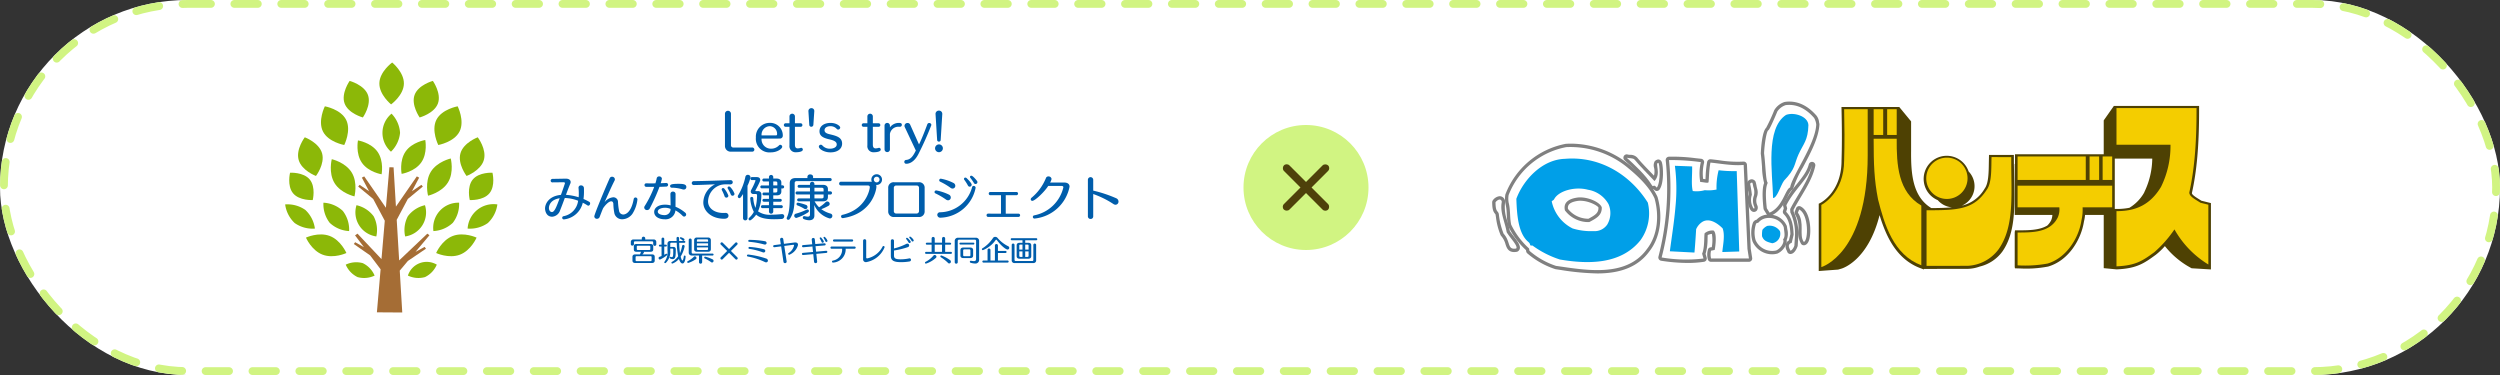
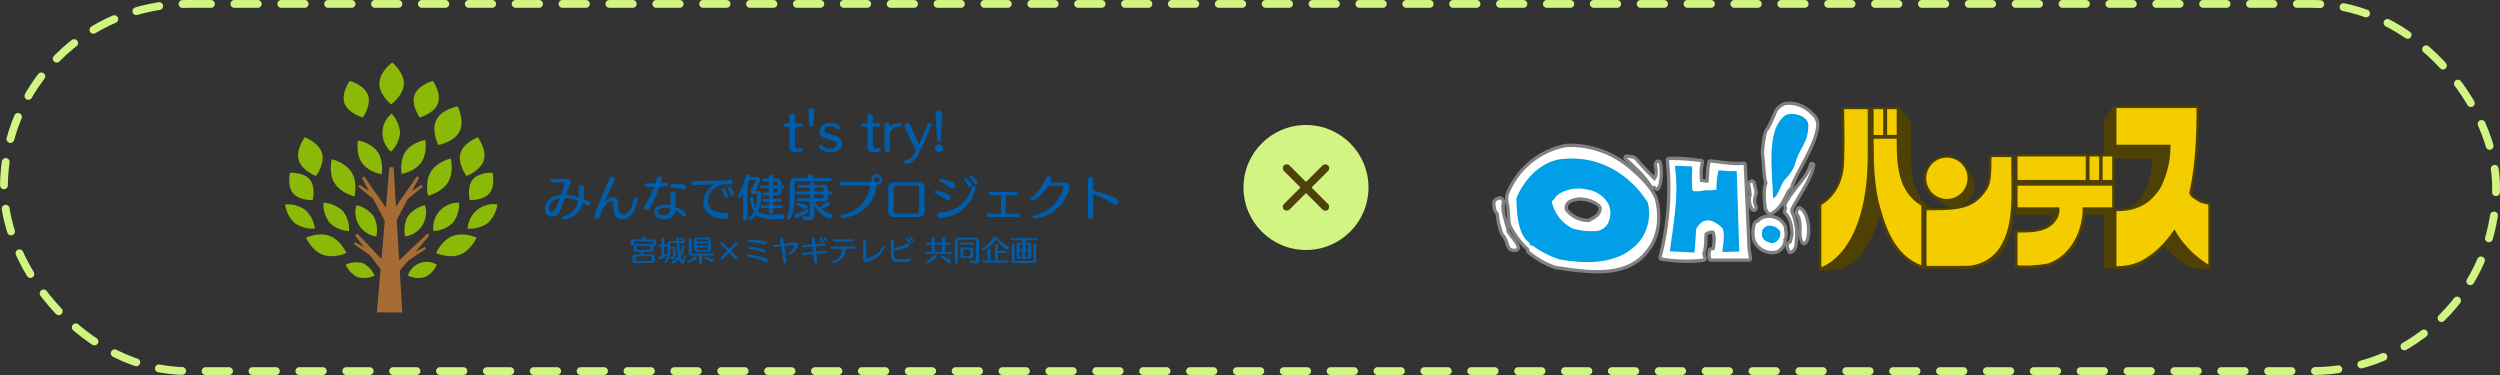
<svg xmlns="http://www.w3.org/2000/svg" width="640" height="96" viewBox="0 0 640 96">
  <rect x="0" y="0" width="640" height="96" fill="#333333" stroke="none" />
  <defs>
    <clipPath id="clip-path">
      <rect id="長方形_170" data-name="長方形 170" width="184" height="44" fill="none" />
    </clipPath>
  </defs>
  <g id="logo" transform="translate(-301.664 -167)">
    <g id="bg" transform="translate(301.664 167)" fill="#fff" stroke="#d1f482" stroke-linecap="round" stroke-width="2" stroke-dasharray="6 6">
-       <rect width="640" height="96" rx="48" stroke="none" />
      <rect x="1" y="1" width="638" height="94" rx="47" fill="none" />
    </g>
    <g id="tv_logo" transform="translate(683.664 193)">
      <g id="グループ_594" data-name="グループ 594">
        <g id="グループ_593" data-name="グループ 593" clip-path="url(#clip-path)">
          <path id="パス_6402" data-name="パス 6402" d="M277.52,104.882c1.183-.27,1.292-7.058-1.191-8.314l-.317.822c1.83,2.661.215,5.7,1.508,7.492" transform="translate(-197.742 -68.945)" fill="gray" />
          <path id="パス_6403" data-name="パス 6403" d="M275.37,103.6a.849.849,0,0,1-.688-.353,5.75,5.75,0,0,1-.72-3.6,6.326,6.326,0,0,0-.8-3.911.864.864,0,0,1-.094-.8l.317-.822a.854.854,0,0,1,.487-.49.844.844,0,0,1,.687.034c2.261,1.144,2.67,5.168,2.4,7.436-.18,1.5-.638,2.308-1.4,2.482A.844.844,0,0,1,275.37,103.6Z" transform="translate(-195.593 -66.803)" fill="gray" />
          <path id="パス_6404" data-name="パス 6404" d="M127.826,57.162c.59.977.321-.435,1.345.76,1.077-1.465.755-6.258.377-6.352-.969.108.863,2.714-.969,4.669-1.721-1.847-3.713-3.8-5.068-5.457-.431-.528-1.426-.314-2.037-.518,1.921,1.751,4.864,4.443,6.353,6.9" transform="translate(-87.028 -35.885)" fill="gray" />
          <path id="パス_6405" data-name="パス 6405" d="M127.021,56.637a.848.848,0,0,1-.644-.3c-.047-.055-.087-.1-.121-.134a.808.808,0,0,1-.226.041,1.326,1.326,0,0,1-1.08-.78c-1.436-2.369-4.416-5.085-6.2-6.709a.863.863,0,0,1-.165-1.069.847.847,0,0,1,1-.383,2.864,2.864,0,0,0,.563.071,2.444,2.444,0,0,1,1.863.717c.894,1.092,2.117,2.364,3.3,3.594.328.341.657.683.981,1.024a4.182,4.182,0,0,0,.031-2.005,2.124,2.124,0,0,1,.176-1.691,1.561,1.561,0,0,1,.8-.442.843.843,0,0,1,.3.02,1.02,1.02,0,0,1,.712.716c.358,1,.613,5.319-.609,6.981a.849.849,0,0,1-.652.346Z" transform="translate(-84.878 -33.743)" fill="gray" />
          <path id="パス_6406" data-name="パス 6406" d="M5.073,96.425c1.912,2.116.835,4.181,3.2,3.8.646-.541-1.679-2.878-2.42-4.181-.423-2.639-1.789-5.128-1.24-7.766-.229-1.141-1.293-.369-1.616.11.019,2.767.689,2.018.862,3.094a18.351,18.351,0,0,0,1.211,4.942" transform="translate(-2.152 -62.604)" fill="gray" />
          <path id="パス_6407" data-name="パス 6407" d="M5.617,98.988h0c-1.556,0-1.934-1.165-2.21-2.015a5.288,5.288,0,0,0-1.112-2.112.859.859,0,0,1-.159-.254A17.129,17.129,0,0,1,.974,90.12l-.1-.642a.412.412,0,0,0-.136-.284c-.4-.47-.724-1.016-.737-2.941a.863.863,0,0,1,.148-.49,2.439,2.439,0,0,1,1.778-1.077A1.417,1.417,0,0,1,3.3,85.967a.865.865,0,0,1,0,.347,9.976,9.976,0,0,0,.59,4.74,24.956,24.956,0,0,1,.63,2.548c.236.382.593.841.954,1.31,1.164,1.513,2.263,2.941,1.2,3.833a.847.847,0,0,1-.41.187A4.079,4.079,0,0,1,5.617,98.988Z" transform="translate(-0.002 -60.462)" fill="gray" />
          <path id="パス_6408" data-name="パス 6408" d="M265.651,68.017l-.268.87c1.614,1.629,1.829,3.747,1.916,5.879l-.484,2.045c-1.327.494-.518,1.472-.355,2.015.322,0,.752-.543,1.022-1.248l.16-2.552a12.62,12.62,0,0,0-1.183-5.976l-.049-.857c1.872-3.715,4.763-7.3,5.589-11.242-.906,3.551-4.4,5.99-6.564,10.252Z" transform="translate(-190.127 -40.66)" fill="gray" />
          <path id="パス_6409" data-name="パス 6409" d="M264.311,77.541a.852.852,0,0,1-.814-.609,2.1,2.1,0,0,0-.1-.239,2.229,2.229,0,0,1-.21-1.8,1.715,1.715,0,0,1,.748-.827l.389-1.645c-.1-1.757-.293-3.662-1.69-5.073a.864.864,0,0,1-.211-.861l.2-.634-.152-.576a.865.865,0,0,1,.065-.611,29.058,29.058,0,0,1,3.429-5.015c1.4-1.754,2.611-3.27,3.068-5.06a.851.851,0,0,1,1.656.391c-.587,2.8-2.145,5.4-3.651,7.911-.666,1.111-1.331,2.219-1.907,3.338l.026.451a13.725,13.725,0,0,1,1.194,6.2l-.162,2.606C265.965,76.165,265.356,77.541,264.311,77.541Z" transform="translate(-187.978 -38.517)" fill="gray" />
          <path id="パス_6410" data-name="パス 6410" d="M233.35,75.679a3.936,3.936,0,0,0,.162,2.988c.27.759.645.652.433,0a3.725,3.725,0,0,1-.057-2.88,3.691,3.691,0,0,0-.159-2.117c-.177-.893-.217-1.031-.217-1.031-.105-.218-.589,0-.589.271a25.713,25.713,0,0,1,.428,2.77" transform="translate(-166.872 -51.797)" fill="gray" />
          <path id="パス_6411" data-name="パス 6411" d="M231.2,69.549h0a1.2,1.2,0,0,1,.928.571,8.135,8.135,0,0,1,.287,1.239l.105.475a3.346,3.346,0,0,1,.005,2.141,2.9,2.9,0,0,0,.078,2.279,1.354,1.354,0,0,1-.094,1.266,1.027,1.027,0,0,1-.761.394c-.3,0-.846-.143-1.186-1.1a4.567,4.567,0,0,1-.275-3.087,2.931,2.931,0,0,0,.073-.32,4.9,4.9,0,0,0-.2-1.214,6.526,6.526,0,0,1-.237-1.427,1.187,1.187,0,0,1,.475-.931A1.332,1.332,0,0,1,231.2,69.549Z" transform="translate(-164.722 -49.655)" fill="gray" />
          <path id="パス_6412" data-name="パス 6412" d="M163.7,77.5l-.358-1.227c.7-1.55.466-4.583.659-5.238a3.176,3.176,0,0,1,2.245-.7c.959.572.523,4.042.311,5.006.028-.055-.887.194-.917.153a4.162,4.162,0,0,0,0,2.01h9.691l-.377-2.444-.972-21.506c-2.776.259-5.888-.337-8.505-.6-.378,1.9-.34,3.832-.484,5-.053.381-1.38-.034-2.125-.034a12.577,12.577,0,0,1,.152-5.087,55.779,55.779,0,0,0-8.15-.527,70.3,70.3,0,0,1-1.883,24.929,36.942,36.942,0,0,0,10.713.27" transform="translate(-109.606 -37.321)" fill="gray" />
          <path id="パス_6413" data-name="パス 6413" d="M157.543,76.493a44.825,44.825,0,0,1-6.836-.561.85.85,0,0,1-.583-.384.865.865,0,0,1-.1-.7,69.532,69.532,0,0,0,1.855-24.614.863.863,0,0,1,.2-.646.848.848,0,0,1,.605-.294,44.544,44.544,0,0,1,6.823.377l1.447.153a.85.85,0,0,1,.625.379.865.865,0,0,1,.1.728,11.467,11.467,0,0,0-.224,4.041l.307.045.29.044c.017-.241.031-.5.047-.781a26.179,26.179,0,0,1,.389-3.647.852.852,0,0,1,.918-.685c.666.066,1.364.154,2.08.244a29.623,29.623,0,0,0,6.263.353.846.846,0,0,1,.637.207.861.861,0,0,1,.291.608l.972,21.506.367,2.351a.863.863,0,0,1-.195.69.848.848,0,0,1-.646.3h-9.691a.85.85,0,0,1-.764-.48,4.461,4.461,0,0,1,.037-2.839.85.85,0,0,1,.758-.405c.023-.007.085-.022.158-.039a9.83,9.83,0,0,0,.027-3.388,3.151,3.151,0,0,0-1.066.295c-.018.236-.03.593-.04.9a13.827,13.827,0,0,1-.508,3.919l.274.94a.865.865,0,0,1-.1.7.85.85,0,0,1-.587.389A26.82,26.82,0,0,1,157.543,76.493Zm-5.632-2.118a42.62,42.62,0,0,0,5.632.4,27.56,27.56,0,0,0,2.913-.143l-.077-.264a.865.865,0,0,1,.042-.6A11.4,11.4,0,0,0,160.9,70.2a7.069,7.069,0,0,1,.136-1.552c.24-.818,1.861-1.321,2.918-1.321a1.442,1.442,0,0,1,.576.123c1.755,1.047.72,5.878.709,5.927a.852.852,0,0,1-.866.672h0l-.142.036c-.011.136-.019.28-.02.415h7.978l-.224-1.454-.941-20.727a36.313,36.313,0,0,1-5.742-.415c-.424-.053-.841-.106-1.249-.154-.132.917-.182,1.819-.228,2.636-.033.583-.063,1.1-.115,1.526a1.086,1.086,0,0,1-1.215.913,7.063,7.063,0,0,1-.962-.1,5.8,5.8,0,0,0-.792-.091.853.853,0,0,1-.833-.684,14.645,14.645,0,0,1-.057-4.508l-.5-.053a49.265,49.265,0,0,0-5.675-.391A71.665,71.665,0,0,1,151.911,74.375Z" transform="translate(-107.457 -35.179)" fill="gray" />
          <path id="パス_6414" data-name="パス 6414" d="M246.142,29.446l.7,1.141c3.391-1.467,3.981-5.974,5.273-6.463.432-2.88,6.408-10.97,6.676-16.02a4.232,4.232,0,0,0-.557-1.778c-1.757-2.025-4.168-3.661-7.269-3.268a4.065,4.065,0,0,0-2.134,1.622c-.247.617-1.953,4.665-2.3,4.808-.45.19-.972,3.313-1.1,5.893.347,2.577.439,6.819.864,7.439.284.413-.864.379-.163,6.625" transform="translate(-175.84 -2.142)" fill="gray" />
          <path id="パス_6415" data-name="パス 6415" d="M244.714,29.3a.849.849,0,0,1-.723-.406l-.7-1.141a.863.863,0,0,1-.122-.356c-.5-4.464-.08-5.911.151-6.541a18.818,18.818,0,0,1-.534-4.14c-.09-1.167-.184-2.387-.316-3.364.058-1.478.342-5.661,1.375-6.64a44.376,44.376,0,0,0,2.071-4.5A4.781,4.781,0,0,1,248.556.106a6.963,6.963,0,0,1,1.2-.106c2.555,0,4.908,1.218,6.992,3.62a3.259,3.259,0,0,1,.645,1.653c.029.159.058.322.1.482-.146,3.46-2.335,7.548-4.266,11.155a24.449,24.449,0,0,0-2.395,5.2.856.856,0,0,1-.543.675,6.07,6.07,0,0,0-.922,1.537c-.822,1.64-1.947,3.886-4.314,4.911A.842.842,0,0,1,244.714,29.3Zm.123-2.287.182.3a9.034,9.034,0,0,0,2.826-3.765,6.257,6.257,0,0,1,1.385-2.108,29,29,0,0,1,2.5-5.346c1.755-3.277,3.939-7.356,4.088-10.178-.024.058-.061-.139-.1-.333a2.1,2.1,0,0,0-.25-.832c-1.748-2.014-3.67-3.035-5.713-3.035a6.457,6.457,0,0,0-.811.052,3.5,3.5,0,0,0-1.453,1.1c-1.5,3.756-2.179,4.792-2.518,5.116a20.954,20.954,0,0,0-.81,5.3c.129.848.226,2.1.319,3.3a24.387,24.387,0,0,0,.422,3.651,1.145,1.145,0,0,1,.045,1.126C244.808,21.735,244.385,22.851,244.837,27.016Z" transform="translate(-173.711 0)" fill="gray" />
          <path id="パス_6416" data-name="パス 6416" d="M242.391,112.487c1.266-.56,2.179-2.186,1.751-2.835.645-.652.326-1.837.186-3.13-.956-2.458-4.762-3.225-6.433-1.217-.2.175-.5.1-.645.328a6.915,6.915,0,0,0-.125,4.213,4.623,4.623,0,0,0,5.265,2.64" transform="translate(-169.694 -74.364)" fill="gray" />
          <path id="パス_6417" data-name="パス 6417" d="M239.209,111.324h0a5.5,5.5,0,0,1-5.013-3.305,7.791,7.791,0,0,1,.126-4.842,1.383,1.383,0,0,1,.919-.71,4.075,4.075,0,0,1,3.164-1.308,4.909,4.909,0,0,1,4.577,2.909l.137.878a4.428,4.428,0,0,1-.173,2.72,2.171,2.171,0,0,1-.084.91,4.332,4.332,0,0,1-2.267,2.555A5.27,5.27,0,0,1,239.209,111.324ZM235.78,104.1a6.458,6.458,0,0,0,.041,3.438,3.817,3.817,0,0,0,3.388,2.074h0a3.778,3.778,0,0,0,.853-.1,2.415,2.415,0,0,0,1.2-1.606.759.759,0,0,1,.142-1c.232-.235.13-.994.031-1.728l-.088-.7a3.268,3.268,0,0,0-2.94-1.6,2.525,2.525,0,0,0-2,.841A1.642,1.642,0,0,1,235.78,104.1Z" transform="translate(-167.555 -72.222)" fill="gray" />
          <path id="パス_6418" data-name="パス 6418" d="M50.023,66.819c2.81-3.552,3.2-8.659,1.969-13.026-1.263-2.771-4-5.476-6.526-7.556a23.041,23.041,0,0,0-16.053-5.552A19.748,19.748,0,0,0,14.649,52.938a5.654,5.654,0,0,0,0,1.953c.481,1.76.259,3.812.647,5.636a19.813,19.813,0,0,0,4.579,6.1l.1.6a19.926,19.926,0,0,0,6.786,3.858c7.56,1.075,17.962,3.063,23.259-4.267M38.487,56.107c.1,2.15-1.644,2.923-3.194,3.771a7.506,7.506,0,0,1-6.235-3c-.548-2.378,1.582-3.064,3.3-3.293,2.518-.259,5.692,1.2,6.132,2.52" transform="translate(-10.436 -29.021)" fill="gray" />
          <path id="パス_6419" data-name="パス 6419" d="M35.2,70.882h0a66.206,66.206,0,0,1-9.432-.9L24.5,69.794a20.773,20.773,0,0,1-7.232-4.066.86.86,0,0,1-.274-.5l-.055-.323a20.19,20.19,0,0,1-4.564-6.171,16.374,16.374,0,0,1-.35-2.938,13.749,13.749,0,0,0-.34-2.821,6.549,6.549,0,0,1-.021-2.307A20.7,20.7,0,0,1,27.117,37.7c.539-.038.972-.05,1.4-.05A24.094,24.094,0,0,1,43.86,43.43c3.372,2.772,5.647,5.417,6.762,7.863,1.468,5.181.654,10.467-2.078,13.92C45.795,69.018,41.422,70.882,35.2,70.882ZM18.621,64.639a19.211,19.211,0,0,0,6.264,3.49l1.126.15a64.915,64.915,0,0,0,9.188.887c5.719,0,9.529-1.587,11.992-4.994,2.418-3.057,3.114-7.754,1.839-12.286-.945-2.05-3.121-4.557-6.245-7.125a22.422,22.422,0,0,0-14.267-5.4q-.6,0-1.2.035A18.921,18.921,0,0,0,13.3,51.088a4.929,4.929,0,0,0,.039,1.521,14.924,14.924,0,0,1,.38,3.095,16.477,16.477,0,0,0,.26,2.5,19.254,19.254,0,0,0,4.332,5.655.861.861,0,0,1,.254.479Zm14.528-6.045a8.366,8.366,0,0,1-6.93-3.361.862.862,0,0,1-.134-.3,3.156,3.156,0,0,1,.391-2.59c.642-.936,1.827-1.508,3.623-1.748a6.8,6.8,0,0,1,.718-.038c2.5,0,5.734,1.341,6.332,3.135.159,2.774-1.743,3.8-3.271,4.624l-.323.175A.845.845,0,0,1,33.149,58.594Zm-5.439-4.211a6.673,6.673,0,0,0,5.23,2.492l.136-.074c1.54-.83,2.48-1.41,2.417-2.8-.175-.421-2.369-1.731-4.676-1.731a5.089,5.089,0,0,0-.52.026c-1.563.209-2.182.671-2.422,1.02A1.394,1.394,0,0,0,27.709,54.383Z" transform="translate(-8.292 -26.879)" fill="gray" />
        </g>
      </g>
      <g id="グループ_596" data-name="グループ 596">
        <g id="グループ_595" data-name="グループ 595" clip-path="url(#clip-path)">
          <path id="パス_6420" data-name="パス 6420" d="M344.765,19.612l-.013-2.451-6.364-.012-.043,2.142c-.034,2.4-.073,5.124-1.054,6.463l-.012.015-.011.018a9.128,9.128,0,0,1-5.833,4.351,5.442,5.442,0,0,0,1.736-8.754,5.912,5.912,0,1,0-7.9,7.347,5.347,5.347,0,0,0,3.625,1.83c-1.51.15-3.243.189-5.271.2-4.857-2.968-5.225-8.889-5.178-14.707V8.568l-3.025-3.68h-14.8l.015.685c.088,3.944.15,8.253,0,13.022v.02c0,8.009-5.246,10.731-5.469,10.843l-.367.185V46.871l4.953-.363.846-.243c.354-.1,6.862-2.135,9.775-13.7,1.771,5.8,4.511,11.358,10.457,13.579l.895.334.008-.146,11.179-.012a9.847,9.847,0,0,0,3.1-.592,10.087,10.087,0,0,0,5.793-3.838c3.229-4.617,3.148-10.684,3.062-17.107Z" transform="translate(-211.205 -3.49)" fill="#4e4103" />
          <path id="パス_6421" data-name="パス 6421" d="M519.5,28.16c-.159-.1-.652-.416-.652-.416-.668-.411-1.775-1.095-1.777-1.535,1.273-5.717,1.845-12.258,1.845-21.142,0-.169,0-1.177,0-1.177H497.1L494.5,7.6v8.673H471.784v2.471h-.071V31.8h9.638a3.79,3.79,0,0,1-.319,1.394,4.735,4.735,0,0,1-.989,1.331c-2.025,1.2-4.8,1.213-7.344,1.222l-.916,0-.07.523v8.881l.071.318,1.284.032a29.332,29.332,0,0,0,7.183-.483l.022-.005.022-.007c5.324-1.57,8.471-7.073,9.144-11.529a9.771,9.771,0,0,0,.278-1.679H494.5V45.424l3.291.315c5.2-.21,7.125-1.613,10.039-3.739a17.315,17.315,0,0,0,2.328-2.219A21.522,21.522,0,0,0,516,44.89l.991.564,4.953.3V28.768L519.5,28.16M497.33,17.376h9.595a20.145,20.145,0,0,1-1.977,8.468s-.077.183-.108.262a10.661,10.661,0,0,1-3.756,3.862,16.071,16.071,0,0,1-3.314.3l-.439,0Z" transform="translate(-337.946 -2.778)" fill="#4e4103" />
          <path id="パス_6422" data-name="パス 6422" d="M277.52,104.882c-1.293-1.79.322-4.83-1.508-7.492l.317-.822c2.482,1.256,2.374,8.044,1.191,8.314" transform="translate(-197.742 -68.945)" fill="#fff" />
          <path id="パス_6423" data-name="パス 6423" d="M128.577,56.239c1.832-1.955,0-4.561.969-4.669.379.094.7,4.887-.377,6.352-1.024-1.195-.754.217-1.345-.76-1.489-2.456-4.432-5.148-6.353-6.9.612.2,1.606-.01,2.037.519,1.355,1.655,3.347,3.61,5.068,5.457" transform="translate(-87.027 -35.885)" fill="#fff" />
          <path id="パス_6424" data-name="パス 6424" d="M4.616,88.279c-.549,2.638.816,5.127,1.24,7.766.741,1.3,3.066,3.641,2.42,4.181-2.368.38-1.291-1.685-3.2-3.8a18.353,18.353,0,0,1-1.211-4.942c-.173-1.076-.843-.327-.862-3.094.323-.478,1.387-1.25,1.616-.11" transform="translate(-2.152 -62.604)" fill="#fff" />
          <path id="パス_6425" data-name="パス 6425" d="M265.651,68.017l-.268.87c1.614,1.629,1.829,3.747,1.916,5.879l-.484,2.045c-1.327.494-.518,1.472-.355,2.015.322,0,.752-.543,1.022-1.248l.16-2.552a12.62,12.62,0,0,0-1.183-5.976l-.049-.857c1.872-3.715,4.763-7.3,5.589-11.242-.906,3.551-4.4,5.99-6.564,10.252Z" transform="translate(-190.127 -40.66)" fill="#fff" />
          <path id="パス_6426" data-name="パス 6426" d="M233.511,72.639c-.105-.218-.589,0-.589.271a25.793,25.793,0,0,1,.428,2.77,3.936,3.936,0,0,0,.162,2.988c.27.759.645.651.433,0a3.724,3.724,0,0,1-.056-2.88,3.694,3.694,0,0,0-.159-2.118c-.177-.893-.217-1.031-.217-1.031" transform="translate(-166.872 -51.797)" fill="#fff" />
          <path id="パス_6427" data-name="パス 6427" d="M163.021,52.824a12.576,12.576,0,0,0-.152,5.087c.744,0,2.072.414,2.125.033.144-1.164.106-3.093.484-5,2.618.261,5.729.857,8.505.6l.972,21.506.377,2.444h-9.691a4.166,4.166,0,0,1,0-2.01c.03.041.945-.208.917-.153.212-.963.648-4.434-.311-5.006a3.176,3.176,0,0,0-2.244.7c-.193.655.042,3.689-.659,5.238L163.7,77.5a36.944,36.944,0,0,1-10.713-.27A70.3,70.3,0,0,0,154.871,52.3a55.737,55.737,0,0,1,8.15.526" transform="translate(-109.606 -37.321)" fill="#fff" />
          <path id="パス_6428" data-name="パス 6428" d="M258.793,8.1c-.268,5.049-6.244,13.14-6.676,16.02-1.292.488-1.882,5-5.273,6.463l-.7-1.141c-.7-6.246.446-6.211.163-6.625-.425-.62-.517-4.863-.864-7.439.125-2.58.647-5.7,1.1-5.893.342-.143,2.048-4.191,2.3-4.808a4.066,4.066,0,0,1,2.133-1.622c3.1-.392,5.512,1.244,7.269,3.268a4.229,4.229,0,0,1,.557,1.778" transform="translate(-175.84 -2.142)" fill="#fff" />
          <path id="パス_6429" data-name="パス 6429" d="M237.9,105.3c1.671-2.008,5.477-1.241,6.433,1.217.14,1.293.459,2.477-.186,3.13.428.649-.485,2.275-1.751,2.835a4.623,4.623,0,0,1-5.265-2.64,6.914,6.914,0,0,1,.125-4.213c.143-.229.442-.153.645-.328" transform="translate(-169.694 -74.363)" fill="#fff" />
          <path id="パス_6430" data-name="パス 6430" d="M51.992,53.792c-1.263-2.771-4-5.476-6.526-7.556a23.041,23.041,0,0,0-16.053-5.552A19.748,19.748,0,0,0,14.649,52.937a5.647,5.647,0,0,0,0,1.953c.481,1.76.259,3.813.647,5.636a19.82,19.82,0,0,0,4.58,6.1l.1.6a19.927,19.927,0,0,0,6.786,3.858c7.56,1.075,17.962,3.063,23.259-4.267,2.811-3.552,3.2-8.66,1.97-13.026m-16.7,6.085a7.506,7.506,0,0,1-6.235-3c-.548-2.378,1.582-3.064,3.3-3.293,2.518-.259,5.692,1.2,6.132,2.519.1,2.15-1.644,2.923-3.194,3.771" transform="translate(-10.436 -29.021)" fill="#fff" />
        </g>
      </g>
      <g id="グループ_598" data-name="グループ 598">
        <g id="グループ_597" data-name="グループ 597" clip-path="url(#clip-path)">
          <path id="パス_6431" data-name="パス 6431" d="M584.073,5.841c.018,7.322-.327,14.8-1.84,21.563-.1,1.065,1.684,1.887,2.826,2.661l2.042.508V45.882a24.605,24.605,0,0,1-8.678-8.986,30.186,30.186,0,0,1-5.165,5.843c-2.945,2.148-4.71,3.413-9.677,3.612V32.219c4.7.029,8.549-1.458,11.4-6.209a23.639,23.639,0,0,0,2.425-10.793H563.582V5.841Z" transform="translate(-403.762 -4.17)" fill="#f4cd00" />
          <path id="パス_6432" data-name="パス 6432" d="M309.01,18.677c0,25.174-11.868,28.587-11.868,28.587V31.339s5.838-2.885,5.838-11.444c.14-4.476.1-8.581,0-13.058h6.03Z" transform="translate(-212.88 -4.881)" fill="#f4cd00" />
          <rect id="長方形_172" data-name="長方形 172" width="2.445" height="6.593" transform="translate(97.653 1.956)" fill="#f4cd00" />
          <rect id="長方形_173" data-name="長方形 173" width="2.444" height="6.593" transform="translate(101.113 1.956)" fill="#f4cd00" />
          <path id="パス_6433" data-name="パス 6433" d="M350.268,33.282c-.053,6.753.364,13.63,6.3,17.1V65.674C349.405,63,347.086,55.11,345.492,48.813c-.99-5.057-1.123-8.863-1.128-15.531Z" transform="translate(-246.711 -23.762)" fill="#f4cd00" />
          <rect id="長方形_174" data-name="長方形 174" width="2.446" height="6.009" transform="translate(156.275 14.055)" fill="#f4cd00" />
          <rect id="長方形_175" data-name="長方形 175" width="2.445" height="6.009" transform="translate(152.932 14.055)" fill="#f4cd00" />
          <rect id="長方形_176" data-name="長方形 176" width="17.454" height="6.009" transform="translate(134.501 14.055)" fill="#f4cd00" />
          <path id="パス_6434" data-name="パス 6434" d="M498.521,80.8h-7.576a12.162,12.162,0,0,1-.305,3.4c-.7,4.636-3.981,9.615-8.677,11a31.841,31.841,0,0,1-7.662.452v-8.4c3.756-.014,8.318.062,10.288-3.854a5.09,5.09,0,0,0,.4-2.6H474.3V75.252h24.22Z" transform="translate(-339.8 -53.726)" fill="#f4cd00" />
          <path id="パス_6435" data-name="パス 6435" d="M413.815,49.7c-.107,9.1,1,17.523-3.244,23.59a10.484,10.484,0,0,1-7.933,4.242l-10.514.013V63.309c7.883,0,12.1-.1,15.423-5.278,1.331-1.817,1.12-5.515,1.213-8.333Z" transform="translate(-280.926 -35.481)" fill="#f4cd00" />
          <path id="パス_6436" data-name="パス 6436" d="M397.091,60.758a5.286,5.286,0,1,0-5.241-5.286,5.263,5.263,0,0,0,5.241,5.286" transform="translate(-280.73 -35.83)" fill="#f4cd00" />
          <path id="パス_6437" data-name="パス 6437" d="M166.1,57.645c.05,2.312-.273,4.594.161,6.3a7.636,7.636,0,0,0,3.071-.218,10.516,10.516,0,0,0,3.014-.161,17.406,17.406,0,0,1,.537-4.943,32.387,32.387,0,0,0,4.631.218l.279,8.91.366,11.67-4.333.137c.163-1.826.727-4.295.08-6.056-.806-.815-3.123-2.877-5.166-1.682a4.249,4.249,0,0,0-1.616,1.9s-.216,3.693-.43,5.975l-6.3-.326c.482-3.706,1.122-7.6,1.451-11.545a45.552,45.552,0,0,0-.161-10.341Z" transform="translate(-114.912 -41.04)" fill="#009fe8" />
          <path id="パス_6438" data-name="パス 6438" d="M261.535,13.929c-.106,3.965-1.289,4.761-2.53,7.5-1.187,2.62-.672,3.563-3.714,6.733-.9,1.237-1.721,4.4-2.8,4.454C252.33,26.06,250.5,14.8,255.8,11.333c2-.778,5.627.314,5.734,2.6" transform="translate(-180.58 -7.913)" fill="#009fe8" />
          <path id="パス_6439" data-name="パス 6439" d="M248.153,112.528a2.454,2.454,0,0,1-1.963,3.1c-1.562-.381-2.209-.707-2.622-1.792a7.3,7.3,0,0,1,.093-1.629,3.247,3.247,0,0,1,1.231-1.01,3.179,3.179,0,0,1,3.261,1.336" transform="translate(-174.488 -79.357)" fill="#009fe8" />
          <path id="パス_6440" data-name="パス 6440" d="M55.472,62.271a11.744,11.744,0,0,1-1.87,9.613C48.6,78.14,40.229,78.076,32.961,76.835a24.615,24.615,0,0,1-7.012-3.576l-.447.011c-.319-.285-.022-.427-.668-.981-2.613-2.243-2.872-7.129-3.018-10.994,1.809-4.891,6.622-10.071,12.437-10.233,8.948-.749,16.7,4.039,21.22,11.208M40.165,58.981c-3.364-.911-7.524.287-8.646,2.371-.194.358-.483.386-.648.593a10.033,10.033,0,0,0,5.353,6.941,15.772,15.772,0,0,0,5.289.679,3.914,3.914,0,0,0,3.561-1.658,5.748,5.748,0,0,0,.324-5.276,7.369,7.369,0,0,0-5.233-3.651" transform="translate(-15.632 -36.402)" fill="#009fe8" />
        </g>
      </g>
    </g>
    <g id="_" data-name="×" transform="translate(-21 -11)">
      <circle id="楕円形_318" data-name="楕円形 318" cx="16" cy="16" r="16" transform="translate(641 210)" fill="#d1f482" />
      <rect id="長方形_196" data-name="長方形 196" width="16" height="2" rx="1" transform="translate(663.364 221.05) rotate(135)" fill="#4e410a" />
      <rect id="長方形_197" data-name="長方形 197" width="16" height="2" rx="1" transform="translate(661.95 232.364) rotate(-135)" fill="#4e410a" />
    </g>
    <g id="title_logo" transform="translate(374.664 183)">
      <g id="logo-2" data-name="logo" transform="translate(0)">
        <g id="グループ_512" data-name="グループ 512" transform="translate(66.534 11.687)">
-           <path id="パス_6242" data-name="パス 6242" d="M307.74,238.75a1.453,1.453,0,0,1-1.624-1.463v-8.233a.769.769,0,1,1,1.538,0v8.035a.567.567,0,0,0,.62.6h4.787a.551.551,0,0,1,.582.545.533.533,0,0,1-.582.521Z" transform="translate(-260.06 -227.615)" fill="#005dab" />
-           <path id="パス_6243" data-name="パス 6243" d="M326.432,239.708a2.391,2.391,0,0,0,2.418,2.591,2.8,2.8,0,0,0,2.07-.868.416.416,0,0,1,.3-.136.526.526,0,0,1,.5.508c0,.471-1.2,1.438-2.927,1.438a3.485,3.485,0,0,1-3.819-3.782,3.535,3.535,0,0,1,3.583-3.769,3.21,3.21,0,0,1,3.31,3.273.726.726,0,0,1-.781.744Zm3.658-.806c.2,0,.31-.111.31-.26a1.948,1.948,0,0,0-1.823-2.108,2.181,2.181,0,0,0-2.145,2.368Z" transform="translate(-271.004 -231.921)" fill="#005dab" />
          <path id="パス_6244" data-name="パス 6244" d="M343.492,233.435h-.967a.443.443,0,0,1-.472-.446.449.449,0,0,1,.484-.459h.954v-1.749a.7.7,0,1,1,1.4,0v1.749h1.451a.449.449,0,0,1,.459.459.429.429,0,0,1-.447.446h-1.463v4.526c0,.707.223,1,.732,1a2.957,2.957,0,0,0,.769-.136.271.271,0,0,1,.1-.013.448.448,0,0,1,.421.446c0,.62-1.314.694-1.773.694a1.552,1.552,0,0,1-1.649-1.761Z" transform="translate(-280.921 -228.661)" fill="#005dab" />
          <path id="パス_6245" data-name="パス 6245" d="M357.042,227.518a.743.743,0,0,1,.758-.813.711.711,0,0,1,.744.73v.083l-.234,3.43a.533.533,0,0,1-.537.524.508.508,0,0,1-.51-.51Z" transform="translate(-289.62 -226.705)" fill="#005dab" />
          <path id="パス_6246" data-name="パス 6246" d="M366.371,243.259c-1.636,0-2.963-.88-2.963-1.488a.5.5,0,0,1,.508-.471.516.516,0,0,1,.4.2,2.526,2.526,0,0,0,1.934.819c.9,0,1.736-.372,1.736-1.079,0-.5-.335-.831-1.079-1.091-.483-.174-.992-.248-1.488-.4-1.388-.409-1.847-1.017-1.847-1.9,0-1.376,1.277-2.133,2.815-2.133s2.492.806,2.492,1.2a.553.553,0,0,1-.545.508.49.49,0,0,1-.359-.186,2.115,2.115,0,0,0-1.587-.682c-.942,0-1.525.421-1.525,1.042,0,.781,1.029.954,1.612,1.091,1.451.36,2.889.744,2.889,2.331C369.359,242.416,368.119,243.259,366.371,243.259Z" transform="translate(-293.316 -231.938)" fill="#005dab" />
          <path id="パス_6247" data-name="パス 6247" d="M391.034,233.435h-.967a.443.443,0,0,1-.472-.446.449.449,0,0,1,.484-.459h.954v-1.749a.7.7,0,1,1,1.4,0v1.749h1.451a.449.449,0,0,1,.459.459.429.429,0,0,1-.447.446h-1.463v4.526c0,.707.223,1,.732,1a2.957,2.957,0,0,0,.769-.136.27.27,0,0,1,.1-.013.448.448,0,0,1,.422.446c0,.62-1.314.694-1.773.694a1.552,1.552,0,0,1-1.649-1.761Z" transform="translate(-308.518 -228.661)" fill="#005dab" />
          <path id="パス_6248" data-name="パス 6248" d="M403.489,236.36a.689.689,0,0,1,1.377,0v.484A2.822,2.822,0,0,1,407.2,235.7c.211,0,.72,0,.72.471a.5.5,0,0,1-.459.521h-.049a1.9,1.9,0,0,0-.273-.013,2.185,2.185,0,0,0-2.269,1.835v3.943a.689.689,0,1,1-1.377,0Z" transform="translate(-316.582 -231.921)" fill="#005dab" />
          <path id="パス_6249" data-name="パス 6249" d="M415.677,236.829a.8.8,0,0,1-.087-.36.769.769,0,0,1,.794-.719.708.708,0,0,1,.669.446l2.257,5.047c.93-1.848,2.1-5.084,2.121-5.133a.529.529,0,0,1,.5-.36.545.545,0,0,1,.546.521,78.67,78.67,0,0,1-3.36,7.514c-1.1,2.083-2.405,2.406-3.05,2.406a.47.47,0,0,1-.521-.471.49.49,0,0,1,.446-.508c1.277-.087,1.885-1.165,2.505-2.406Z" transform="translate(-323.578 -231.955)" fill="#005dab" />
          <path id="パス_6250" data-name="パス 6250" d="M434.322,237.848a1.018,1.018,0,0,1,.98-.992,1,1,0,1,1-.98.992Zm.124-8.717a.834.834,0,0,1,.868-.918.815.815,0,0,1,.855.843v.075l-.409,6.609a.428.428,0,0,1-.447.409.438.438,0,0,1-.459-.409Z" transform="translate(-334.48 -227.58)" fill="#005dab" />
          <path id="パス_6251" data-name="パス 6251" d="M204.9,272.019a.588.588,0,0,1,.645-.57.714.714,0,0,1,.744.682c.012.273.012.545.012.831a13.333,13.333,0,0,1-.124,1.971,12.359,12.359,0,0,1,1.463.719.448.448,0,0,1,.235.422c0,.273-.2.57-.459.57a.4.4,0,0,1-.223-.074,11.536,11.536,0,0,0-1.2-.682,5.535,5.535,0,0,1-4.712,4.253.46.46,0,0,1-.124.013.412.412,0,0,1-.087-.818,4.6,4.6,0,0,0,3.732-3.956,10.417,10.417,0,0,0-3.41-.707c-.422,1.141-.831,2.244-1.191,3.125a2.325,2.325,0,0,1-2.033,1.674c-1.624,0-1.835-1.686-1.835-2.108,0-1.054.818-3.174,4.067-3.484.459-1.252,1.029-2.926,1.029-2.976a.276.276,0,0,0-.31-.26c-.694.013-2.6.025-2.9.037h-.012a.434.434,0,0,1-.435-.446c0-.224.174-.459.571-.459h.186c.744,0,2.492-.049,3.137-.049,1.227,0,1.227.793,1.227.88a1.07,1.07,0,0,1-.087.384c-.359.843-.744,1.86-1.116,2.877h.037a14.173,14.173,0,0,1,3.212.62c.025-.322.037-.632.037-.942a13.424,13.424,0,0,0-.075-1.451Zm-7.576,5.2c0,.682.384,1.054.769,1.054.67,0,1.191-1.389,1.984-3.534C197.613,275.119,197.328,276.731,197.328,277.214Z" transform="translate(-196.336 -251.677)" fill="#005dab" />
          <path id="パス_6252" data-name="パス 6252" d="M231.183,273.83a1.182,1.182,0,0,1,1.265,1,16.167,16.167,0,0,0,.323,2.654,1.123,1.123,0,0,0,1.029.756c.211,0,1.971-.049,2.678-3.956a.473.473,0,0,1,.471-.409.49.49,0,0,1,.484.533,8.5,8.5,0,0,1-1.29,3.658,3.309,3.309,0,0,1-2.592,1.389,2.026,2.026,0,0,1-2-1.451,14.525,14.525,0,0,1-.285-2.567c-.062-.421-.273-.583-.533-.583-.818,0-1.947,1.538-2.083,1.785-.173.335-.769,1.922-.893,2.232a.706.706,0,0,1-.682.459.634.634,0,0,1-.682-.608c0-.558,3.088-7.911,3.944-9.771a.63.63,0,0,1,.595-.384.7.7,0,0,1,.732.645.756.756,0,0,1-.087.347c-.917,1.773-2,4.34-2.579,5.567A3.194,3.194,0,0,1,231.183,273.83Z" transform="translate(-213.786 -251.008)" fill="#005dab" />
          <path id="パス_6253" data-name="パス 6253" d="M262.5,270.039a.465.465,0,0,1-.012.93c-.62.025-1.178.049-1.736.062a46.461,46.461,0,0,1-2.492,5.53.752.752,0,0,1-.67.422.7.7,0,0,1-.744-.645.725.725,0,0,1,.136-.409,26.751,26.751,0,0,0,2.418-4.886c-1.538,0-1.723,0-2.058-.012a.441.441,0,0,1-.422-.459.416.416,0,0,1,.459-.434h.012c.446,0,.855.012,1.24.012s.744-.012,1.079-.012a10.845,10.845,0,0,0,.335-1.314.59.59,0,0,1,.62-.459.646.646,0,0,1,.707.583,8.174,8.174,0,0,1-.31,1.153c.447-.013.906-.037,1.4-.062Zm1.054,2.815a.6.6,0,0,1,.645-.608.625.625,0,0,1,.67.62c0,1.141-.013,2.1-.013,3.261a9.34,9.34,0,0,1,2.492,1.525.618.618,0,0,1,.235.471.53.53,0,0,1-.509.521.518.518,0,0,1-.4-.186,7.563,7.563,0,0,0-1.835-1.4,2.529,2.529,0,0,1-2.69,2.282c-1.749,0-2.753-.831-2.753-1.873s1-1.872,2.79-1.872a5.277,5.277,0,0,1,1.413.186c0-.992-.037-1.885-.05-2.914Zm-1.4,3.534c-.744,0-1.835.273-1.835,1,0,.645,1.03.881,1.686.881a1.5,1.5,0,0,0,1.588-1.587A3.654,3.654,0,0,0,262.151,276.388Zm4.8-4.662a1.089,1.089,0,0,1-.372-.075,9.7,9.7,0,0,0-2.7-.4.4.4,0,0,1-.409-.409c0-.322.124-.583,2.1-.583,1.2,0,2.058.087,2.058.819A.639.639,0,0,1,266.95,271.725Z" transform="translate(-231.459 -250.887)" fill="#005dab" />
          <path id="パス_6254" data-name="パス 6254" d="M294.42,279.006a.719.719,0,0,1,.781.707c0,.446-.347.793-1.091.793-3.4,0-5.357-2.058-5.357-4.154a5.3,5.3,0,0,1,3-4.662c-1.835.074-4.017.174-5.431.186a.5.5,0,1,1-.05-1c2.331-.012,8.407-.223,9.411-.261h.037a.548.548,0,0,1,.57.546c0,.273-.211.546-.657.546-.223,0-.533-.013-.868-.013a6.144,6.144,0,0,0-1.451.124,4.536,4.536,0,0,0-3.348,4.266c0,1.562,1.414,2.939,3.931,2.939.149,0,.3,0,.446-.013Zm.248-3.906a.509.509,0,0,1-.484-.384,10.241,10.241,0,0,0-.669-1.513.457.457,0,0,1-.062-.211.36.36,0,0,1,.372-.347.405.405,0,0,1,.322.174,6.354,6.354,0,0,1,1.03,1.786A.516.516,0,0,1,294.668,275.1Zm1.116-.818a10.83,10.83,0,0,0-.744-1.476.472.472,0,0,1-.074-.236.349.349,0,0,1,.372-.322.437.437,0,0,1,.323.149,4.906,4.906,0,0,1,1.079,1.711.511.511,0,0,1-.509.509A.484.484,0,0,1,295.784,274.281Z" transform="translate(-248.24 -252.191)" fill="#005dab" />
          <path id="パス_6255" data-name="パス 6255" d="M315.292,272.313c-.5.781-.707,1.054-.955,1.054a.427.427,0,0,1-.384-.446.6.6,0,0,1,.112-.335,15.116,15.116,0,0,0,1.835-4.712.614.614,0,0,1,.62-.484.653.653,0,0,1,.682.632,10.271,10.271,0,0,1-.769,2.17v8.234a.573.573,0,1,1-1.141,0Zm9.994,5.133a.54.54,0,0,1,.558.558.7.7,0,0,1-.707.694c-.62.037-1.265.062-1.91.062-2.244,0-3.683-.372-4.575-1.178-.521.744-1.314,1.476-1.6,1.476a.347.347,0,0,1-.335-.36.432.432,0,0,1,.148-.31,5.394,5.394,0,0,0,1.191-1.513,8.8,8.8,0,0,1-.918-3.447.361.361,0,0,1,.372-.385.38.38,0,0,1,.4.347,8.139,8.139,0,0,0,.558,2.468,12.543,12.543,0,0,0,.409-3.224c0-.2-.1-.335-.3-.335H317.9a.616.616,0,0,1-.632-.62.938.938,0,0,1,.124-.446,15.86,15.86,0,0,0,1.091-2.344c0-.087-.062-.149-.174-.149H317.6a.378.378,0,0,1-.409-.384.384.384,0,0,1,.409-.384h1.228c.6,0,.868.322.868.719,0,.124,0,.422-1.215,2.654a.166.166,0,0,0-.025.1.108.108,0,0,0,.124.112h.508a.828.828,0,0,1,.9.942,10.7,10.7,0,0,1-.855,4.241,5.2,5.2,0,0,0,3.447.855c.843,0,1.736-.062,2.617-.148Zm-2.257-1.525v.818a.552.552,0,1,1-1.1,0v-.818h-1.674a.378.378,0,1,1,0-.756h1.674v-.893h-1.3a.366.366,0,1,1,0-.732h1.3v-.893h-1.253a.375.375,0,0,1-.409-.372.366.366,0,0,1,.409-.359h1.253v-1.066h-1.8a.374.374,0,1,1,0-.744h1.8v-1.016h-1.265a.376.376,0,1,1,0-.744h1.265v-.434a.553.553,0,0,1,1.1,0v.434h.893c.657,0,1.178.347,1.178,1.016v.719h.31a.4.4,0,1,1,0,.806h-.31v.744c0,.682-.4,1.017-1.191,1.017h-.88v.893h1.786a.367.367,0,1,1,0,.732H323.03v.893h2.009a.382.382,0,1,1,0,.756Zm1.042-6.46c0-.223-.136-.372-.434-.372h-.608v1.016h1.042Zm0,1.389H323.03v1.066h.608c.3,0,.434-.161.434-.372Z" transform="translate(-264.609 -250.322)" fill="#005dab" />
          <path id="パス_6256" data-name="パス 6256" d="M346.345,268.864a.483.483,0,0,0-.521.545v2.9c0,2.827-.211,4.749-1.252,6.237a.458.458,0,0,1-.384.223.4.4,0,0,1-.409-.409.6.6,0,0,1,.063-.235c.694-1.439.719-3.249.719-5.853v-2.889c0-.843.534-1.3,1.464-1.3h3.062v-.335a.644.644,0,0,1,.72-.6c.372,0,.731.2.731.6v.335h4.328a.393.393,0,1,1,0,.781Zm-.086,9.424a.564.564,0,0,1-.546-.571.528.528,0,0,1,.434-.521,16.418,16.418,0,0,0,2.715-1.016.554.554,0,0,1,.223-.062.376.376,0,0,1,.385.372.48.48,0,0,1-.248.4A12.091,12.091,0,0,1,346.258,278.288Zm4.612-.62c0,.893-.595,1.215-1.327,1.215a3.716,3.716,0,0,1-1.351-.285.415.415,0,0,1-.285-.4.358.358,0,0,1,.372-.372.5.5,0,0,1,.136.013,3.276,3.276,0,0,0,.756.124c.372,0,.57-.161.57-.558v-3.373H346.89a.391.391,0,0,1-.434-.372.386.386,0,0,1,.422-.372h2.864v-1h-3.248a.394.394,0,1,1,0-.782h3.248v-.942H347a.375.375,0,1,1,0-.744h2.74v-.26a.572.572,0,0,1,1.141,0v.26h2.244c.744,0,1.215.384,1.215,1.079v.583h.595a.408.408,0,0,1,.446.409.414.414,0,0,1-.446.409h-.595v.583c0,.732-.384,1.153-1.215,1.153H350.92a6.762,6.762,0,0,0,1.154,1.525,8.652,8.652,0,0,0,1.637-1.277.649.649,0,0,1,.459-.211.638.638,0,0,1,.62.62.58.58,0,0,1-.347.508,12.558,12.558,0,0,1-1.8.843A7.379,7.379,0,0,0,355,277.172a.6.6,0,0,1,.471.6.655.655,0,0,1-.67.657,6.114,6.114,0,0,1-3.968-3.459c.013.422.037,1.017.037,1.513Zm-2.628-1.749a9.619,9.619,0,0,0-1.7-.831.373.373,0,0,1-.248-.347.355.355,0,0,1,.372-.36,12.094,12.094,0,0,1,2.058.571.56.56,0,0,1-.136,1.091A.6.6,0,0,1,348.242,275.919Zm4.985-4.984c0-.235-.186-.372-.447-.372h-1.9v.942h2.344Zm0,1.352h-2.344v1h1.885c.285,0,.459-.136.459-.385Z" transform="translate(-281.922 -250.184)" fill="#005dab" />
          <path id="パス_6257" data-name="パス 6257" d="M376.287,269.882a.462.462,0,0,1-.5-.471.486.486,0,0,1,.521-.483h7.514a2.785,2.785,0,0,1,.335.025,1.467,1.467,0,0,1-.124-.571,1.37,1.37,0,1,1,1.376,1.376c-.05,0-.1-.012-.149-.012a1.369,1.369,0,0,1,.075.459c0,.781-1.079,6.869-8.482,8.035-.037,0-.074.013-.112.013a.43.43,0,0,1-.459-.434.417.417,0,0,1,.348-.409c6.038-1.4,7.006-6.5,7.006-7.08,0-.334-.236-.446-.558-.446Zm9.114-2.231a.728.728,0,0,0-.731.744.732.732,0,0,0,1.463,0A.728.728,0,0,0,385.4,267.65Z" transform="translate(-300.505 -250.098)" fill="#005dab" />
          <path id="パス_6258" data-name="パス 6258" d="M407.26,280.815a1.4,1.4,0,0,1-1.525-1.488v-5.94a1.382,1.382,0,0,1,1.525-1.475h6.262a1.386,1.386,0,0,1,1.538,1.475v5.94a1.407,1.407,0,0,1-1.538,1.488Zm6.361-7.415a.591.591,0,0,0-.657-.645h-5.146a.593.593,0,0,0-.645.645v5.852a.606.606,0,0,0,.645.67h5.146a.628.628,0,0,0,.657-.67Z" transform="translate(-317.886 -252.946)" fill="#005dab" />
          <path id="パス_6259" data-name="パス 6259" d="M436.921,274.023a18.541,18.541,0,0,0-2.691-1.575.38.38,0,0,1-.235-.347.43.43,0,0,1,.446-.409,12.656,12.656,0,0,1,3.261,1.079.831.831,0,0,1,.459.72.717.717,0,0,1-.695.731A.952.952,0,0,1,436.921,274.023Zm-1.364,4.65a.761.761,0,0,1-.856-.719.672.672,0,0,1,.67-.67,8.625,8.625,0,0,0,8.245-6.436.391.391,0,0,1,.4-.31.489.489,0,0,1,.5.446.272.272,0,0,1-.013.1A9.465,9.465,0,0,1,435.557,278.672Zm2.554-7.638a16.584,16.584,0,0,0-2.678-1.587.383.383,0,0,1-.236-.36.4.4,0,0,1,.422-.4,11.812,11.812,0,0,1,3.224,1.091.822.822,0,0,1,.471.719.7.7,0,0,1-.682.72A.864.864,0,0,1,438.11,271.034Zm4.874-.3a.522.522,0,0,1-.447-.31,11.357,11.357,0,0,0-.9-1.426.4.4,0,0,1-.1-.26.336.336,0,0,1,.347-.335.474.474,0,0,1,.31.124c.087.087,1.314,1.252,1.314,1.7A.521.521,0,0,1,442.984,270.737Zm1.5-.682a.473.473,0,0,1-.41-.26,11.287,11.287,0,0,0-.893-1.3.458.458,0,0,1-.111-.26.324.324,0,0,1,.347-.31c.422,0,1.4,1.265,1.451,1.339a.557.557,0,0,1,.111.31A.494.494,0,0,1,444.484,270.055Z" transform="translate(-334.29 -250.63)" fill="#005dab" />
          <path id="パス_6260" data-name="パス 6260" d="M466.175,284.251a.423.423,0,0,1-.434-.434.4.4,0,0,1,.422-.421l3.274.012v-4.724h-2.7a.413.413,0,0,1-.434-.422.393.393,0,0,1,.422-.409h6.646a.411.411,0,0,1,.434.409.421.421,0,0,1-.459.422h-2.691v4.724H473.9a.41.41,0,0,1,.434.409.42.42,0,0,1-.459.422Z" transform="translate(-352.718 -256.395)" fill="#005dab" />
          <path id="パス_6261" data-name="パス 6261" d="M497.176,270.8c-.98,1.562-3.4,3.819-4.067,3.819a.394.394,0,0,1-.409-.4.552.552,0,0,1,.223-.409,12.747,12.747,0,0,0,3.67-5.022.625.625,0,0,1,.632-.422.75.75,0,0,1,.806.645,2.578,2.578,0,0,1-.372.917h3.608c.806,0,1.376.347,1.376,1.066a10.174,10.174,0,0,1-8.866,8.146c-.037,0-.062.013-.1.013a.413.413,0,0,1-.434-.422.4.4,0,0,1,.335-.4,9.523,9.523,0,0,0,7.477-7.167c0-.261-.186-.372-.546-.372Z" transform="translate(-368.367 -250.887)" fill="#005dab" />
          <path id="パス_6262" data-name="パス 6262" d="M527.579,269.453a.683.683,0,0,1,1.364,0v2.8a33.172,33.172,0,0,1,5.89,1.959.934.934,0,0,1,.582.843.789.789,0,0,1-.756.818,1.023,1.023,0,0,1-.571-.2,23.228,23.228,0,0,0-5.145-2.542v5.7a.647.647,0,0,1-.67.682.667.667,0,0,1-.694-.682Z" transform="translate(-388.613 -251.145)" fill="#005dab" />
          <path id="パス_6263" data-name="パス 6263" d="M255.2,307.094a.4.4,0,0,1-.8,0v-.482a.259.259,0,0,0-.285-.277h-4.371a.251.251,0,0,0-.27.277v.467a.369.369,0,0,1-.409.35.356.356,0,0,1-.394-.35v-.562a.644.644,0,0,1,.73-.664h2.08v-.329a.446.446,0,0,1,.883,0v.329h2.095a.645.645,0,0,1,.737.657Zm-5.349,4.787c-.482,0-.759-.175-.759-.65v-.919c0-.423.255-.642.759-.642h1.168a5.181,5.181,0,0,0,.255-.642c0-.008.007-.015.007-.022h-1.138c-.452,0-.7-.168-.7-.6v-.8c0-.409.233-.591.7-.591h3.547c.489,0,.722.2.722.591v.8c0,.438-.284.6-.722.6h-1.715a.248.248,0,0,1,.051.139c0,.059-.022.182-.387.526h2.387c.518,0,.766.19.766.642v.919c0,.445-.256.65-.766.65Zm4.145-1.525c0-.139-.087-.219-.248-.219h-3.612a.217.217,0,0,0-.241.219v.824a.219.219,0,0,0,.248.219h3.6a.219.219,0,0,0,.248-.219Zm-.336-2.671c0-.146-.095-.219-.241-.219h-2.984a.211.211,0,0,0-.234.219v.635a.217.217,0,0,0,.248.226h2.97a.215.215,0,0,0,.241-.226Z" transform="translate(-226.717 -272.238)" fill="#005dab" />
          <path id="パス_6264" data-name="パス 6264" d="M266.368,307.724h-.423a.235.235,0,0,1-.248-.241.232.232,0,0,1,.248-.241h.423v-1.46a.347.347,0,1,1,.694,0v1.46h.4a.24.24,0,0,1,.263.241.244.244,0,0,1-.263.241h-.4v2.109c.146-.073.284-.146.416-.226a.253.253,0,0,1,.146-.044.192.192,0,0,1,.19.2.267.267,0,0,1-.1.211,6.986,6.986,0,0,1-1.759,1.087.372.372,0,0,1-.343-.387.34.34,0,0,1,.248-.328c.167-.058.336-.117.511-.19Zm4.517-.963a24.454,24.454,0,0,0,.2,2.671,8.092,8.092,0,0,0,.54-1.832.317.317,0,0,1,.314-.284.336.336,0,0,1,.343.336,7.912,7.912,0,0,1-1.021,2.642c.255.993.409.993.445.993.2,0,.314-.664.365-1.036a.233.233,0,0,1,.219-.219.246.246,0,0,1,.234.27c0,.109-.087,1.759-.788,1.759-.5,0-.788-.788-.92-1.175a3.774,3.774,0,0,1-1.678,1.2.235.235,0,0,1-.241-.226.252.252,0,0,1,.146-.212,4.484,4.484,0,0,0,1.583-1.452,20.44,20.44,0,0,1-.372-3.437h-1.409a.244.244,0,0,0-.248.256v.81h.759c.445,0,.657.211.657.613,0,1.883-.08,2.51-.824,2.51-.278,0-.752-.139-.752-.394a.191.191,0,0,1,.182-.2.33.33,0,0,1,.073.015.858.858,0,0,0,.292.066c.358,0,.38-.4.38-1.62v-.329a.207.207,0,0,0-.212-.226h-.555v.511a3.976,3.976,0,0,1-1.109,3.116.261.261,0,0,1-.19.081.208.208,0,0,1-.175-.35,4.028,4.028,0,0,0,.766-2.89v-1.715a.661.661,0,0,1,.715-.708h1.627l-.029-.7v-.015a.318.318,0,0,1,.321-.336.337.337,0,0,1,.336.35l.015.7h1.321a.233.233,0,1,1,0,.46Zm.884-.569a3.489,3.489,0,0,0-.584-.467.214.214,0,0,1-.117-.19.206.206,0,0,1,.219-.2,2.573,2.573,0,0,1,.781.343.329.329,0,0,1,.175.285.312.312,0,0,1-.285.314A.263.263,0,0,1,271.769,306.191Z" transform="translate(-236.547 -272.298)" fill="#005dab" />
          <path id="パス_6265" data-name="パス 6265" d="M283.332,312.163a.244.244,0,0,1-.248-.241.236.236,0,0,1,.146-.211,6.133,6.133,0,0,0,1.54-1.109.384.384,0,0,1,.277-.124.443.443,0,0,1,.416.423.357.357,0,0,1-.161.292A6.7,6.7,0,0,1,283.332,312.163Zm3.576-1.9v1.693a.405.405,0,0,1-.81,0v-1.693h-1.817a.731.731,0,0,1-.81-.774v-3.2a.376.376,0,0,1,.752,0v3.182a.283.283,0,0,0,.3.3h5.057a.249.249,0,1,1,0,.5Zm-1.328-.963c-.467,0-.723-.241-.723-.664v-2.3a.64.64,0,0,1,.723-.671H288.4a.652.652,0,0,1,.737.671v2.3c0,.43-.255.664-.722.664Zm2.846-2.912a.255.255,0,0,0-.277-.27h-2.3a.257.257,0,0,0-.285.27v.328h2.861Zm0,.759h-2.861v.613h2.861Zm-.007,1.043h-2.854v.372a.261.261,0,0,0,.285.285h2.284a.252.252,0,0,0,.285-.285Zm.788,3.78a10.6,10.6,0,0,0-1.613-.949.241.241,0,0,1,.088-.467,9.6,9.6,0,0,1,1.9.694.426.426,0,0,1-.132.81A.446.446,0,0,1,289.207,311.973Z" transform="translate(-246.691 -272.541)" fill="#005dab" />
          <path id="パス_6266" data-name="パス 6266" d="M305.553,311.268l-1.627,1.627a.329.329,0,0,1-.241.109.352.352,0,0,1-.343-.343.346.346,0,0,1,.109-.248l1.621-1.62-1.613-1.606a.369.369,0,0,1-.117-.255.352.352,0,0,1,.343-.343.373.373,0,0,1,.263.117l1.605,1.606,1.6-1.606a.318.318,0,0,1,.241-.109.367.367,0,0,1,.35.357.323.323,0,0,1-.1.233l-1.613,1.606,1.62,1.62a.374.374,0,0,1,.117.263.344.344,0,0,1-.336.336.358.358,0,0,1-.256-.117Z" transform="translate(-258.45 -274.237)" fill="#005dab" />
          <path id="パス_6267" data-name="パス 6267" d="M324.44,312.844a.689.689,0,0,1-.314-.08,17.429,17.429,0,0,0-4.349-1.408.27.27,0,0,1-.248-.255.281.281,0,0,1,.314-.255,21.7,21.7,0,0,1,4.656,1.036.568.568,0,0,1,.4.518A.446.446,0,0,1,324.44,312.844Zm-.321-4.554a.707.707,0,0,1-.2-.029,20.174,20.174,0,0,0-3.809-.672.244.244,0,0,1-.248-.241.268.268,0,0,1,.292-.256,22.626,22.626,0,0,1,3.992.343.491.491,0,0,1,.423.452A.416.416,0,0,1,324.119,308.291Zm-.321,2.029a.648.648,0,0,1-.219-.044,16.566,16.566,0,0,0-3.437-.883.243.243,0,0,1-.226-.24.257.257,0,0,1,.285-.255,20.406,20.406,0,0,1,3.663.584.458.458,0,0,1,.365.431A.417.417,0,0,1,323.8,310.32Z" transform="translate(-267.846 -273.369)" fill="#005dab" />
          <path id="パス_6268" data-name="パス 6268" d="M340.658,307.592l-2.277.292c.613,3.97.613,3.97.613,4a.4.4,0,0,1-.416.409.4.4,0,0,1-.409-.358c-.139-.993-.394-2.649-.591-3.941l-1.708.219h-.051a.266.266,0,0,1-.277-.27.27.27,0,0,1,.263-.27l1.693-.219c-.183-1.218-.183-1.233-.183-1.262a.407.407,0,0,1,.81-.044l.175,1.2,2.737-.35a1.208,1.208,0,0,1,.16-.007c.38,0,.694.175.694.562a.9.9,0,0,1-.044.255,3.71,3.71,0,0,1-2.2,2.343.26.26,0,0,1-.263-.256.213.213,0,0,1,.1-.19,3.039,3.039,0,0,0,1.4-1.963c0-.1-.066-.153-.175-.153Z" transform="translate(-277.142 -272.612)" fill="#005dab" />
          <path id="パス_6269" data-name="パス 6269" d="M356.772,309.579l.212,1.948v.051a.369.369,0,0,1-.387.38.4.4,0,0,1-.409-.365l-.2-1.941-2.562.226h-.036a.278.278,0,1,1-.015-.555l2.554-.227-.153-1.408-2.328.2h-.036a.278.278,0,1,1-.015-.555l2.321-.2-.124-1.2v-.044a.381.381,0,0,1,.4-.379.368.368,0,0,1,.387.336l.124,1.219,2.336-.19h.029a.274.274,0,1,1,0,.547l-2.306.2.153,1.4,2.547-.227h.037a.271.271,0,0,1,.292.27.284.284,0,0,1-.292.277Zm1.613-2.846a.305.305,0,0,1-.278-.212,5.812,5.812,0,0,0-.43-.832.256.256,0,0,1-.044-.131.21.21,0,0,1,.211-.2.268.268,0,0,1,.19.088c.109.117.657.766.657,1A.305.305,0,0,1,358.385,306.733Zm.7-.394a6.346,6.346,0,0,0-.431-.8.28.28,0,0,1-.044-.138.191.191,0,0,1,.2-.183.27.27,0,0,1,.19.088,2.36,2.36,0,0,1,.635.934.3.3,0,0,1-.293.292A.287.287,0,0,1,359.086,306.339Z" transform="translate(-287.326 -272.278)" fill="#005dab" />
          <path id="パス_6270" data-name="パス 6270" d="M374.389,309.177a3.393,3.393,0,0,1-3.153,3.547.316.316,0,0,1-.08.008.255.255,0,0,1-.081-.5,2.847,2.847,0,0,0,2.4-3.05l-2.671.007a.288.288,0,0,1-.314-.284.284.284,0,0,1,.314-.284h5.846a.279.279,0,0,1,.3.284.283.283,0,0,1-.314.277Zm-2.919-1.81a.3.3,0,0,1-.328-.292.29.29,0,0,1,.321-.278h4.518a.293.293,0,0,1,.328.285c0,.138-.109.277-.343.277Z" transform="translate(-297.429 -273.197)" fill="#005dab" />
          <path id="パス_6271" data-name="パス 6271" d="M390.4,307.051a.4.4,0,1,1,.8,0v4.291c0,.131.073.226.255.226a5.752,5.752,0,0,0,3.941-3.021.243.243,0,0,1,.233-.146.268.268,0,0,1,.277.255.255.255,0,0,1-.014.1,6.242,6.242,0,0,1-4.714,3.773.714.714,0,0,1-.774-.766Z" transform="translate(-308.986 -273.106)" fill="#005dab" />
          <path id="パス_6272" data-name="パス 6272" d="M407.338,306.134a.406.406,0,0,1,.81,0v1.985a14.794,14.794,0,0,0,3.124-1.16.613.613,0,0,1,.3-.08.457.457,0,0,1,.459.46.471.471,0,0,1-.357.445,20.115,20.115,0,0,1-3.525.854v1.3c0,.73.438.956,1.693.956a10.354,10.354,0,0,0,2.182-.234.574.574,0,0,1,.1-.014.376.376,0,0,1,.372.387.417.417,0,0,1-.372.409,12.166,12.166,0,0,1-2.285.175c-1.868,0-2.5-.511-2.5-1.591Zm4.787.591a.306.306,0,0,1-.263-.175,7.139,7.139,0,0,0-.554-.81.253.253,0,0,1-.066-.161.211.211,0,0,1,.212-.2c.219,0,.737.62.912.861a.3.3,0,0,1,.066.19A.307.307,0,0,1,412.125,306.725Zm.54-.54a6.635,6.635,0,0,0-.54-.759.243.243,0,0,1-.066-.161.19.19,0,0,1,.2-.19c.19,0,.934.722.934.985a.282.282,0,0,1-.277.278A.288.288,0,0,1,412.665,306.185Z" transform="translate(-318.817 -272.197)" fill="#005dab" />
          <path id="パス_6273" data-name="パス 6273" d="M428.422,312.153a.245.245,0,0,1-.255-.234.269.269,0,0,1,.161-.233,6.3,6.3,0,0,0,2-1.584.406.406,0,0,1,.321-.16.463.463,0,0,1,.46.43.4.4,0,0,1-.146.306A7.062,7.062,0,0,1,428.422,312.153Zm.08-2.5a.263.263,0,1,1,0-.518h1.365v-1.832h-1.189a.271.271,0,0,1-.3-.255.267.267,0,0,1,.3-.255h1.189v-1.08a.4.4,0,0,1,.8,0v1.08h1.868v-1.08a.4.4,0,0,1,.8,0v1.08h1.225c.2,0,.307.124.307.255a.274.274,0,0,1-.307.255h-1.225v1.832h1.423a.263.263,0,1,1,0,.518Zm4.028-2.35h-1.868v1.832h1.868Zm1.518,4.641a10.966,10.966,0,0,0-1.8-1.423.283.283,0,0,1-.146-.233.241.241,0,0,1,.255-.234,9.429,9.429,0,0,1,2.241,1.2.473.473,0,0,1,.2.387.43.43,0,0,1-.759.307Z" transform="translate(-330.907 -272.349)" fill="#005dab" />
          <path id="パス_6274" data-name="パス 6274" d="M451.793,306.6a.316.316,0,0,0-.328-.321h-4.043a.324.324,0,0,0-.328.336v5.408a.385.385,0,0,1-.387.409.381.381,0,0,1-.387-.409V306.6a.8.8,0,0,1,.89-.81h4.459a.794.794,0,0,1,.9.81v4.722a.952.952,0,0,1-1.08,1.066,4.057,4.057,0,0,1-1.1-.2.262.262,0,0,1-.2-.256.251.251,0,0,1,.263-.255.27.27,0,0,1,.073.007,4.166,4.166,0,0,0,.7.087c.365,0,.562-.138.562-.554Zm-4,.927a.243.243,0,0,1-.263-.24.24.24,0,0,1,.263-.241h3.291a.24.24,0,0,1,.263.241.244.244,0,0,1-.263.24Zm.744,3.467c-.453,0-.759-.2-.759-.657v-1.394c0-.43.3-.649.766-.649h1.715c.489,0,.773.219.773.649v1.394c0,.43-.27.657-.752.657Zm1.8-1.97c0-.168-.11-.27-.321-.27h-1.226c-.2,0-.307.11-.307.27v1.219c0,.175.1.277.307.277h1.233c.2,0,.314-.1.314-.277Z" transform="translate(-341.445 -272.612)" fill="#005dab" />
          <path id="パス_6275" data-name="パス 6275" d="M466.707,306.053a.2.2,0,0,0-.146-.081.165.165,0,0,0-.131.073,7.4,7.4,0,0,1-3.277,2.605.249.249,0,0,1-.263-.248.258.258,0,0,1,.154-.226,8.826,8.826,0,0,0,2.722-2.679.654.654,0,0,1,.548-.248.721.721,0,0,1,.547.227,8.572,8.572,0,0,0,2.766,2.174.444.444,0,0,1,.27.4.439.439,0,0,1-.431.445C469.108,308.5,467.969,307.731,466.707,306.053Zm-3.408,5.78a.267.267,0,1,1,0-.533h1.043v-2.693a.36.36,0,0,1,.373-.372.356.356,0,0,1,.372.372V311.3h1.139v-3.853a.387.387,0,0,1,.773,0v1.4h1.934a.263.263,0,1,1,0,.525H467V311.3h2.46a.267.267,0,1,1,0,.533Z" transform="translate(-351.063 -272.298)" fill="#005dab" />
          <path id="パス_6276" data-name="パス 6276" d="M482.783,311.312c-.481,0-.788-.211-.788-.657v-2.78c0-.423.285-.649.788-.649h.708v-.642h-2.729a.267.267,0,1,1,0-.533h6.211a.269.269,0,1,1,0,.533h-2.781v.642h.744c.489,0,.8.2.8.649v2.78c0,.446-.307.657-.8.657Zm-1.321,1.109a.675.675,0,0,1-.73-.752v-3.86a.357.357,0,0,1,.358-.387.362.362,0,0,1,.365.387v3.809a.274.274,0,0,0,.285.277h4.24a.265.265,0,0,0,.292-.277v-3.8a.358.358,0,0,1,.35-.394.364.364,0,0,1,.365.394v3.846a.666.666,0,0,1-.722.752Zm2.029-4.729h-.526c-.2,0-.292.081-.292.248v1.036h.818Zm0,1.744h-.818v1.146c0,.16.1.263.292.263h.526Zm1.562-1.5c0-.168-.1-.248-.3-.248h-.562v1.285h.861Zm0,1.5h-.861v1.408h.569c.175,0,.292-.088.292-.263Z" transform="translate(-361.268 -272.763)" fill="#005dab" />
        </g>
        <g id="グループ_513" data-name="グループ 513">
          <path id="パス_6277" data-name="パス 6277" d="M100.786,283.634l-.333-.465-2.346,1.282,3.57-4.258-.534-.411-7.219,6.851-.623-10.39,2.842-5.341,3.844-3.18-.377-.432L97.2,268.92l1.848-3.474-.6-.325-5.35,7.736-.59-9.836-.013-.221-1.071-.007-.891,10.363-5.557-8.035-.6.325,1.848,3.474-2.413-1.63-.377.432,3.844,3.18,2.966,5.575L89.4,286.3l-6.145-6.522-.623.449,2.273,3.013-2.249-1.267-.338.462,4.175,2.911,2.682,3.555-.948,11.023,6.492.043-.643-10.716,2.08-2.481Z" transform="translate(-64.74 -235.968)" fill="#a56d35" />
          <path id="パス_6278" data-name="パス 6278" d="M97.9,204.123c.079-2.962,3.28-5.28,3.28-5.28s3.073,2.484,3,5.446-3.28,5.28-3.28,5.28S97.822,207.085,97.9,204.123Z" transform="translate(-73.782 -198.843)" fill="#8cb808" />
          <path id="パス_6279" data-name="パス 6279" d="M104.3,234.962a7.778,7.778,0,0,1-2.323,4.837,6.392,6.392,0,0,1,.142-9.74A7.778,7.778,0,0,1,104.3,234.962Z" transform="translate(-74.885 -216.964)" fill="#8cb808" />
          <path id="パス_6280" data-name="パス 6280" d="M119.689,324.492a6.23,6.23,0,0,0,3.021-3.185,5.052,5.052,0,0,0-7.394,2.8A6.229,6.229,0,0,0,119.689,324.492Z" transform="translate(-83.892 -269.557)" fill="#8cb808" />
          <path id="パス_6281" data-name="パス 6281" d="M136.8,304.148c-2.86,1.088-4.267,4.366-4.267,4.366s3.23,1.513,6.09.425,4.267-4.366,4.267-4.366S139.656,303.06,136.8,304.148Z" transform="translate(-93.883 -259.743)" fill="#8cb808" />
          <path id="パス_6282" data-name="パス 6282" d="M132.37,263.519c1.605-2.631.7-6.108.7-6.108s-3.5.789-5.11,3.42-.7,6.108-.7,6.108S130.764,266.151,132.37,263.519Z" transform="translate(-90.678 -232.841)" fill="#8cb808" />
          <path id="パス_6283" data-name="パス 6283" d="M137.928,232.015c-1.371,2.736-5.452,3.466-5.452,3.466s-1.859-3.706-.488-6.442,5.451-3.466,5.451-3.466S139.3,229.28,137.928,232.015Z" transform="translate(-93.277 -214.36)" fill="#8cb808" />
          <path id="パス_6284" data-name="パス 6284" d="M156.926,290.192a7.973,7.973,0,0,0,2.444-4.771,6.647,6.647,0,0,0-7.614,6.187A7.972,7.972,0,0,0,156.926,290.192Z" transform="translate(-105.044 -249.09)" fill="#8cb808" />
          <path id="パス_6285" data-name="パス 6285" d="M135.832,289.553a7.823,7.823,0,0,0,1.61-5.152,6.429,6.429,0,0,0-6.578,7.261A7.821,7.821,0,0,0,135.832,289.553Z" transform="translate(-92.913 -248.509)" fill="#8cb808" />
          <path id="パス_6286" data-name="パス 6286" d="M153.149,250.293c.79-2.734-1.562-5.815-1.562-5.815s-3.633,1.352-4.423,4.087,1.562,5.815,1.562,5.815S152.359,253.027,153.149,250.293Z" transform="translate(-102.284 -225.333)" fill="#8cb808" />
          <path id="パス_6287" data-name="パス 6287" d="M114.078,288.755a7.561,7.561,0,0,0-.687,5.171,6.214,6.214,0,0,0,5.072-8A7.559,7.559,0,0,0,114.078,288.755Z" transform="translate(-82.669 -249.396)" fill="#8cb808" />
-           <path id="パス_6288" data-name="パス 6288" d="M157.808,271.362c-1.6,1.932-5.033,1.73-5.033,1.73s-.831-3.334.773-5.266,5.033-1.73,5.033-1.73S159.411,269.431,157.808,271.362Z" transform="translate(-105.511 -237.88)" fill="#8cb808" />
+           <path id="パス_6288" data-name="パス 6288" d="M157.808,271.362c-1.6,1.932-5.033,1.73-5.033,1.73s-.831-3.334.773-5.266,5.033-1.73,5.033-1.73S159.411,269.431,157.808,271.362" transform="translate(-105.511 -237.88)" fill="#8cb808" />
          <path id="パス_6289" data-name="パス 6289" d="M119.069,213.665c.934-2.586,4.684-3.6,4.684-3.6s2.237,3.177,1.3,5.763-4.684,3.6-4.684,3.6S118.135,216.251,119.069,213.665Z" transform="translate(-85.938 -205.356)" fill="#8cb808" />
          <path id="パス_6290" data-name="パス 6290" d="M112.334,249.07c1.671-2.4,5.031-2.937,5.031-2.937s.651,3.34-1.019,5.735-5.031,2.937-5.031,2.937S110.663,251.465,112.334,249.07Z" transform="translate(-81.496 -226.295)" fill="#8cb808" />
          <path id="パス_6291" data-name="パス 6291" d="M80.4,324.492a6.228,6.228,0,0,1-3.021-3.185,6.227,6.227,0,0,1,4.373-.381,6.228,6.228,0,0,1,3.021,3.185A6.229,6.229,0,0,1,80.4,324.492Z" transform="translate(-61.87 -269.557)" fill="#8cb808" />
          <path id="パス_6292" data-name="パス 6292" d="M59.192,304.148c2.86,1.088,4.267,4.366,4.267,4.366s-3.23,1.513-6.09.425-4.267-4.366-4.267-4.366S56.332,303.06,59.192,304.148Z" transform="translate(-47.778 -259.743)" fill="#8cb808" />
          <path id="パス_6293" data-name="パス 6293" d="M69.207,263.946c-1.6-2.631-.7-6.108-.7-6.108s3.5.789,5.109,3.42.7,6.108.7,6.108S70.813,266.578,69.207,263.946Z" transform="translate(-56.572 -233.089)" fill="#8cb808" />
-           <path id="パス_6294" data-name="パス 6294" d="M62.777,232.015c1.371,2.736,5.451,3.466,5.451,3.466s1.859-3.706.488-6.442-5.452-3.466-5.452-3.466S61.406,229.28,62.777,232.015Z" transform="translate(-53.102 -214.36)" fill="#8cb808" />
          <path id="パス_6295" data-name="パス 6295" d="M42.856,290.192a7.973,7.973,0,0,1-2.444-4.771,7.973,7.973,0,0,1,5.171,1.415,7.973,7.973,0,0,1,2.444,4.771A7.973,7.973,0,0,1,42.856,290.192Z" transform="translate(-40.412 -249.09)" fill="#8cb808" />
          <path id="パス_6296" data-name="パス 6296" d="M65.364,289.553a7.822,7.822,0,0,1-1.61-5.152,7.822,7.822,0,0,1,4.968,2.109,7.822,7.822,0,0,1,1.61,5.152A7.822,7.822,0,0,1,65.364,289.553Z" transform="translate(-53.957 -248.509)" fill="#8cb808" />
          <path id="パス_6297" data-name="パス 6297" d="M48.441,250.293c-.79-2.734,1.562-5.815,1.562-5.815s3.633,1.352,4.423,4.087-1.562,5.815-1.562,5.815S49.231,253.027,48.441,250.293Z" transform="translate(-44.978 -225.333)" fill="#8cb808" />
          <path id="パス_6298" data-name="パス 6298" d="M88.079,288.755a7.561,7.561,0,0,1,.687,5.171,6.214,6.214,0,0,1-5.072-8A7.559,7.559,0,0,1,88.079,288.755Z" transform="translate(-65.43 -249.396)" fill="#8cb808" />
          <path id="パス_6299" data-name="パス 6299" d="M43.882,271.362c1.6,1.932,5.033,1.73,5.033,1.73s.83-3.334-.773-5.266-5.033-1.73-5.033-1.73S42.279,269.431,43.882,271.362Z" transform="translate(-41.853 -237.88)" fill="#8cb808" />
          <path id="パス_6300" data-name="パス 6300" d="M82.335,213.665c-.934-2.586-4.684-3.6-4.684-3.6s-2.236,3.177-1.3,5.763,4.684,3.6,4.684,3.6S83.269,216.251,82.335,213.665Z" transform="translate(-61.14 -205.356)" fill="#8cb808" />
          <path id="パス_6301" data-name="パス 6301" d="M89.695,249.326c-1.671-2.395-5.031-2.937-5.031-2.937s-.651,3.341,1.02,5.735,5.031,2.937,5.031,2.937S91.366,251.721,89.695,249.326Z" transform="translate(-66.027 -226.443)" fill="#8cb808" />
        </g>
      </g>
    </g>
  </g>
</svg>